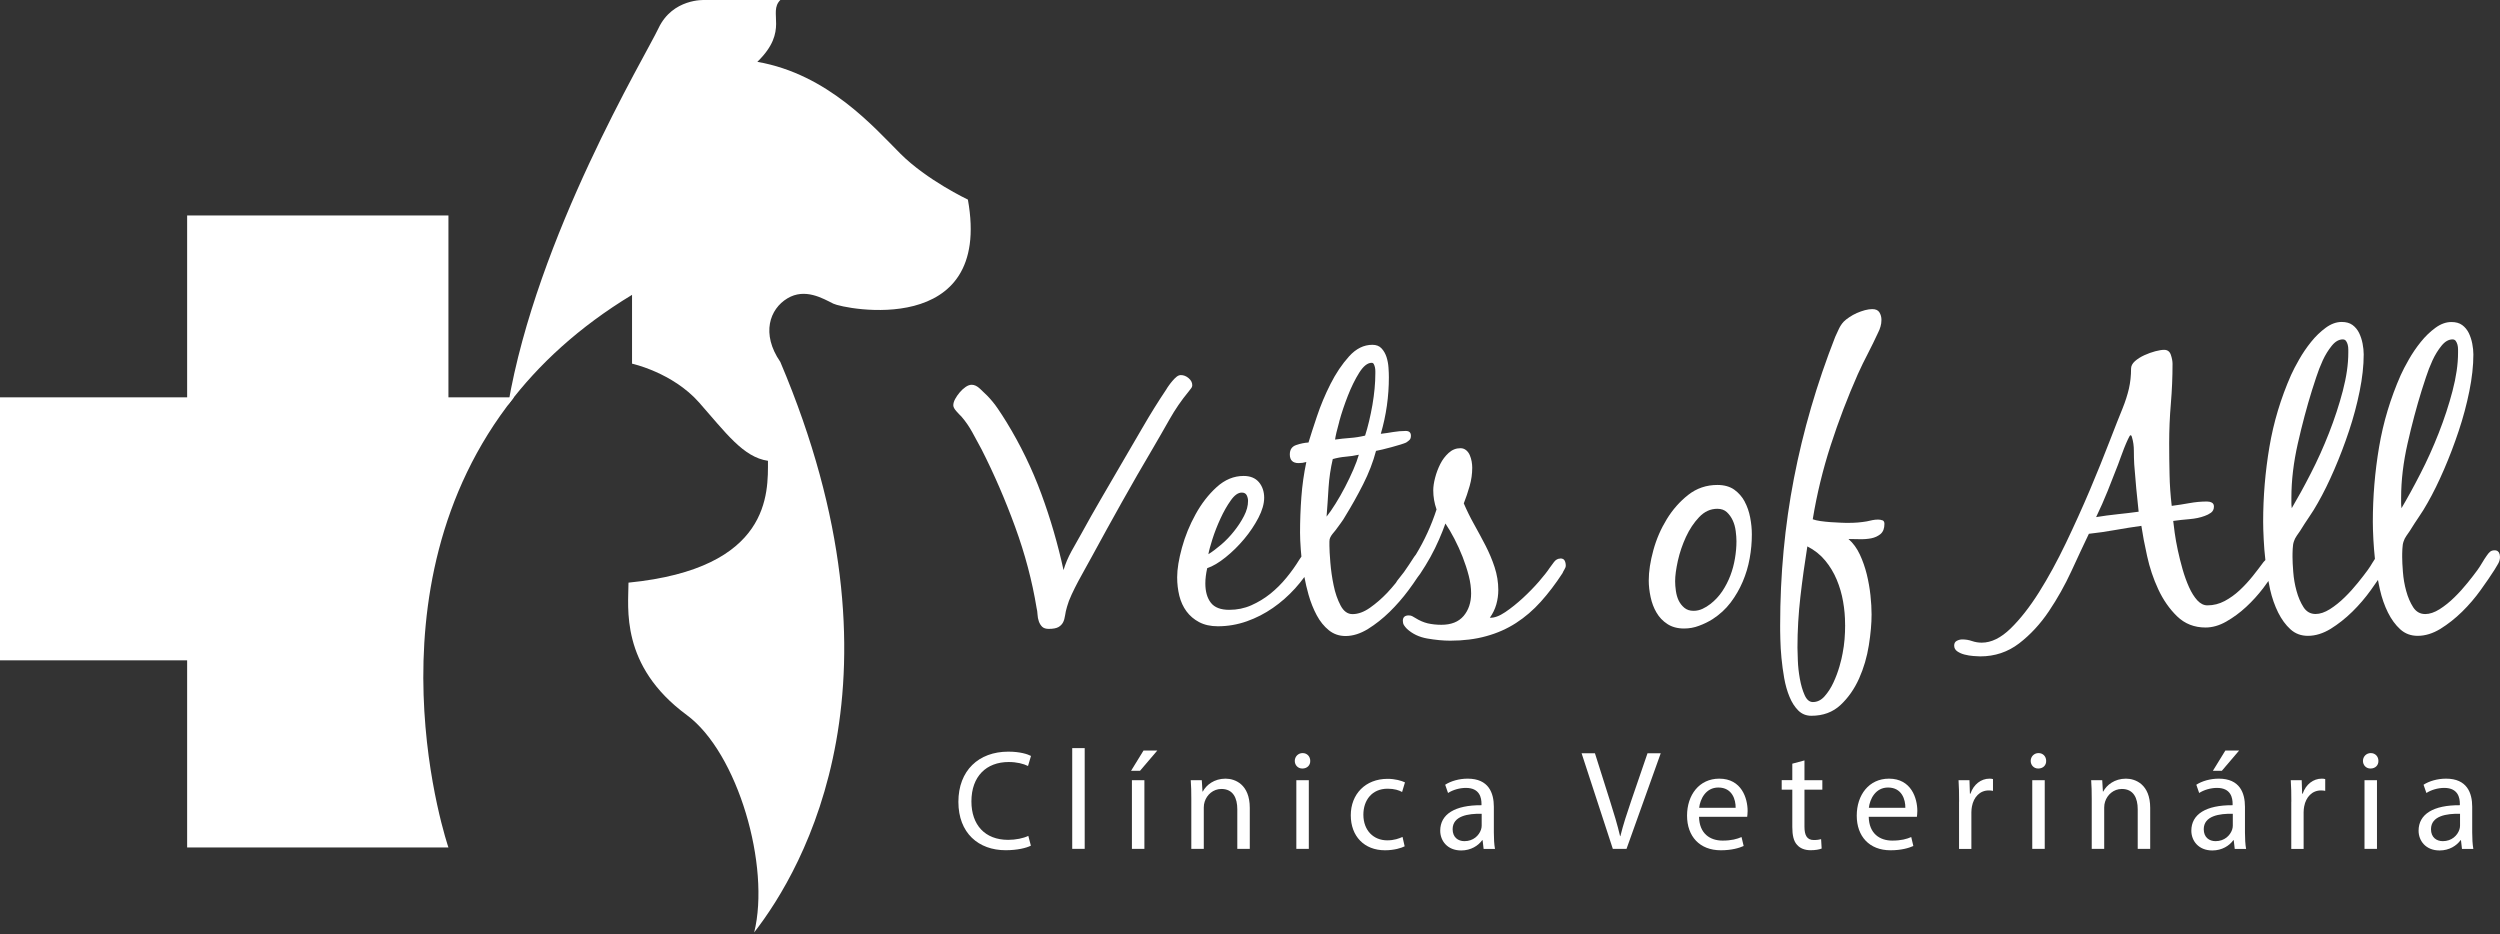
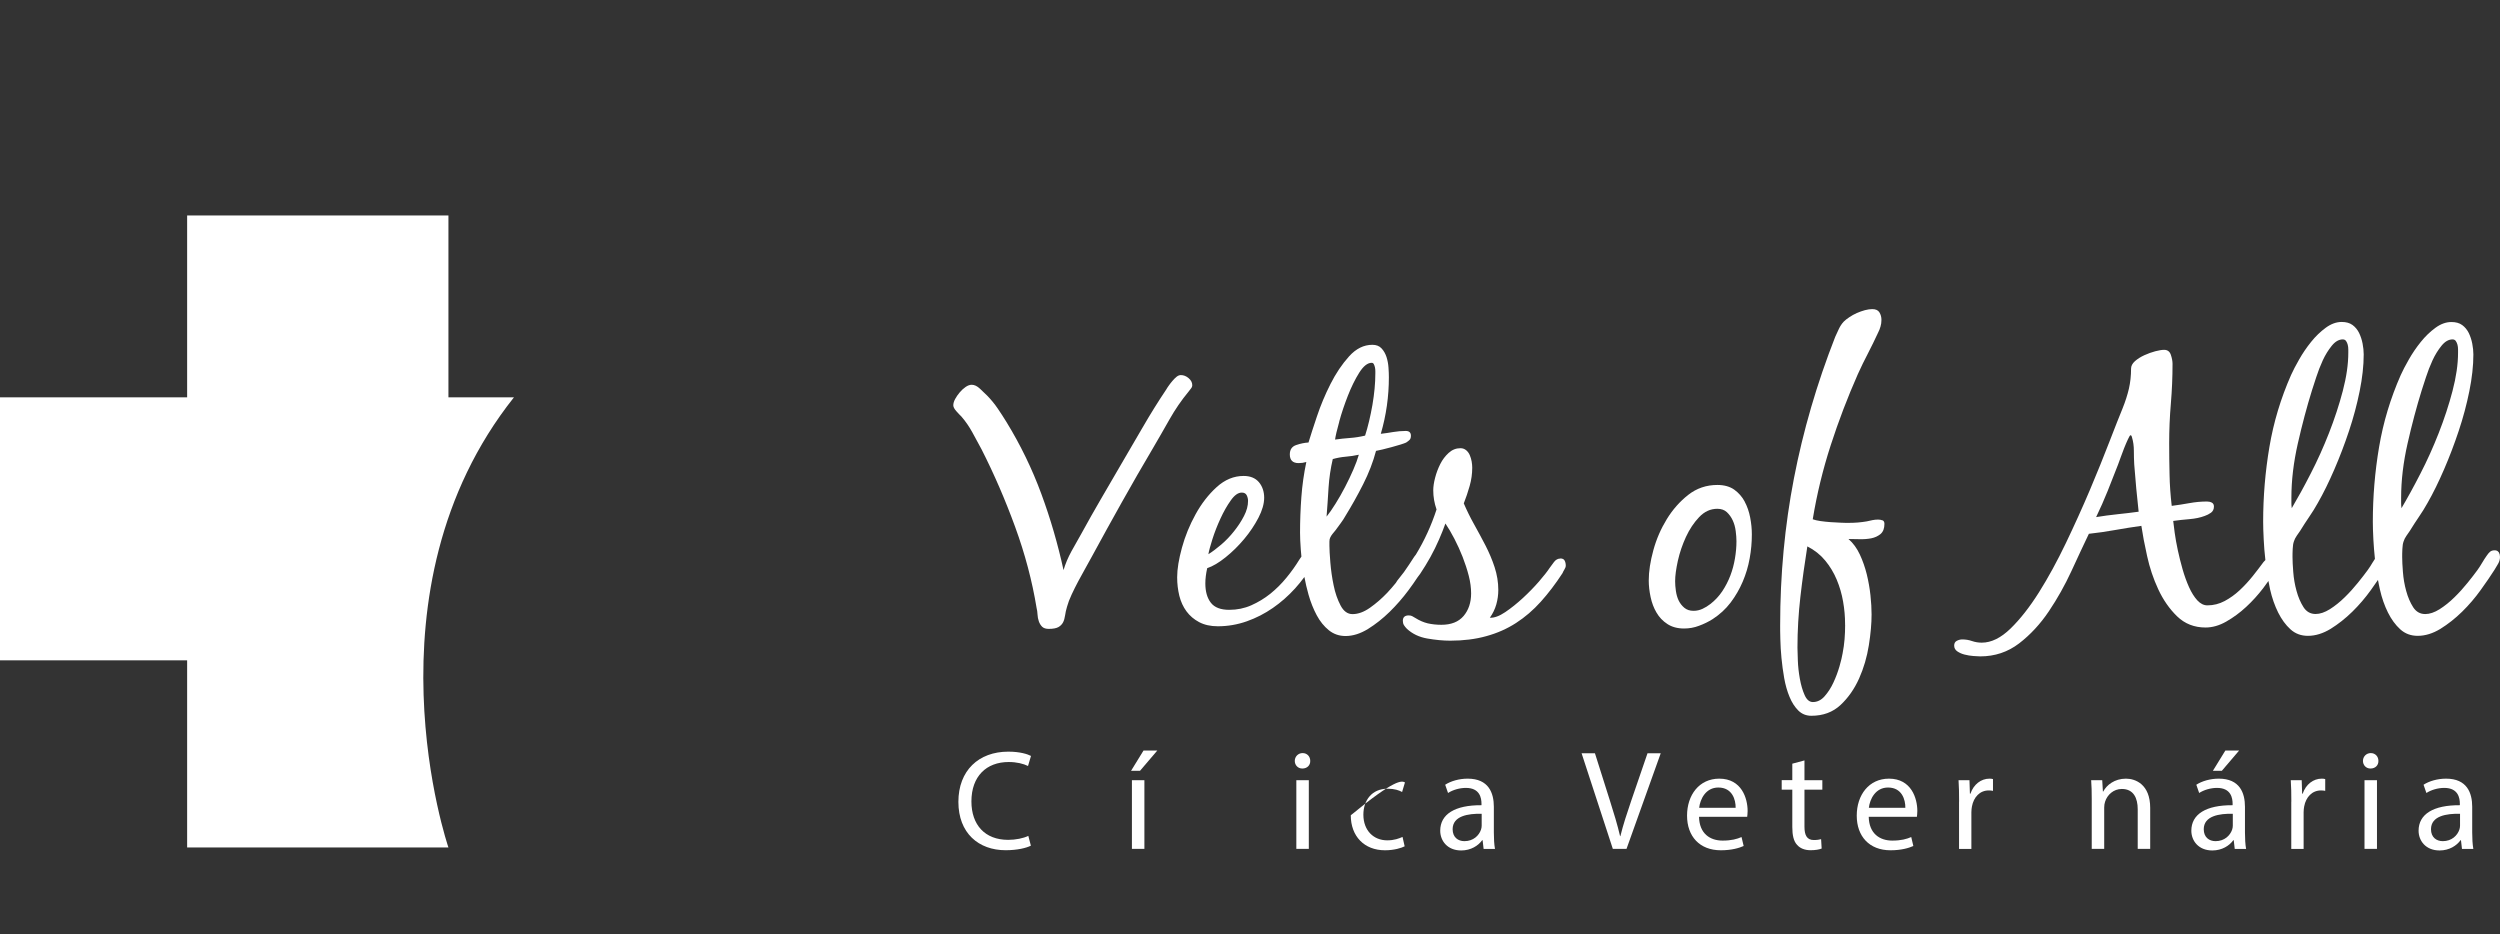
<svg xmlns="http://www.w3.org/2000/svg" width="206" height="77" viewBox="0 0 206 77" fill="none">
  <rect x="0" y="0" width="206" height="77" fill="#333333" stroke="none" />
  <path d="M42.352 32.738H36.951V17.753H15.42V32.738H0V54.413H15.42V69.833H36.951C36.951 69.833 29.694 48.664 42.352 32.738Z" fill="white" />
-   <path d="M79.748 16.444C79.748 16.444 76.368 14.843 74.189 12.659C72.005 10.476 68.225 6.113 62.405 5.095C65.06 2.513 63.244 1.06 64.298 0.002H58.043C58.043 0.002 55.424 -0.142 54.258 2.329C53.174 4.635 44.239 19.421 41.866 33.352C44.362 30.048 47.686 26.954 52.08 24.295V29.966C52.08 29.966 55.424 30.693 57.608 33.168C59.792 35.643 61.244 37.679 63.28 37.97C63.28 40.589 63.571 46.844 51.788 48.01C51.788 50.045 51.062 54.848 56.59 58.919C60.81 62.028 63.495 71.398 62.145 76.829C66.262 71.531 75.324 55.814 64.298 29.823C62.697 27.496 63.423 25.461 64.881 24.586C66.333 23.712 67.791 24.586 68.665 25.021C69.54 25.456 81.825 27.931 79.753 16.439L79.748 16.444Z" fill="white" />
  <path d="M84.944 69.684C84.571 69.874 83.824 70.058 82.863 70.058C80.643 70.058 78.971 68.656 78.971 66.074C78.971 63.491 80.643 61.936 83.083 61.936C84.065 61.936 84.683 62.146 84.954 62.289L84.709 63.118C84.325 62.928 83.773 62.79 83.118 62.79C81.272 62.79 80.045 63.972 80.045 66.038C80.045 67.966 81.154 69.204 83.072 69.204C83.691 69.204 84.325 69.076 84.734 68.876L84.944 69.684Z" fill="white" />
-   <path d="M88.351 61.645H89.379V69.945H88.351V61.645Z" fill="white" />
  <path d="M95.362 61.844L93.935 63.516H93.198L94.226 61.844H95.362ZM93.27 69.945V64.288H94.298V69.945H93.27Z" fill="white" />
-   <path d="M98.164 65.818C98.164 65.235 98.154 64.754 98.118 64.288H99.028L99.085 65.224H99.11C99.392 64.687 100.046 64.161 100.982 64.161C101.765 64.161 102.982 64.626 102.982 66.57V69.945H101.954V66.682C101.954 65.772 101.616 65.01 100.645 65.01C99.964 65.01 99.443 65.49 99.264 66.063C99.218 66.191 99.192 66.365 99.192 66.544V69.945H98.164V65.818Z" fill="white" />
  <path d="M107.964 62.698C107.974 63.051 107.718 63.327 107.309 63.327C106.946 63.327 106.69 63.046 106.69 62.698C106.69 62.35 106.961 62.054 107.335 62.054C107.708 62.054 107.964 62.335 107.964 62.698ZM106.818 69.945V64.289H107.846V69.945H106.818Z" fill="white" />
-   <path d="M115.748 69.735C115.477 69.873 114.884 70.063 114.122 70.063C112.414 70.063 111.304 68.907 111.304 67.178C111.304 65.45 112.495 64.176 114.342 64.176C114.95 64.176 115.487 64.329 115.769 64.468L115.533 65.26C115.288 65.122 114.904 64.989 114.342 64.989C113.043 64.989 112.342 65.946 112.342 67.127C112.342 68.436 113.186 69.244 114.306 69.244C114.889 69.244 115.278 69.091 115.569 68.963L115.743 69.735H115.748Z" fill="white" />
+   <path d="M115.748 69.735C115.477 69.873 114.884 70.063 114.122 70.063C112.414 70.063 111.304 68.907 111.304 67.178C114.95 64.176 115.487 64.329 115.769 64.468L115.533 65.26C115.288 65.122 114.904 64.989 114.342 64.989C113.043 64.989 112.342 65.946 112.342 67.127C112.342 68.436 113.186 69.244 114.306 69.244C114.889 69.244 115.278 69.091 115.569 68.963L115.743 69.735H115.748Z" fill="white" />
  <path d="M122.249 69.945L122.167 69.234H122.131C121.814 69.679 121.205 70.078 120.402 70.078C119.257 70.078 118.674 69.27 118.674 68.452C118.674 67.086 119.891 66.334 122.075 66.35V66.232C122.075 65.766 121.947 64.923 120.791 64.923C120.264 64.923 119.717 65.086 119.318 65.342L119.083 64.662C119.548 64.36 120.229 64.161 120.939 64.161C122.668 64.161 123.093 65.342 123.093 66.477V68.595C123.093 69.086 123.118 69.567 123.185 69.95H122.249V69.945ZM122.095 67.055C120.975 67.03 119.697 67.229 119.697 68.329C119.697 68.994 120.142 69.311 120.668 69.311C121.405 69.311 121.87 68.845 122.034 68.365C122.07 68.257 122.09 68.145 122.09 68.037V67.055H122.095Z" fill="white" />
  <path d="M132.896 69.945L130.323 62.069H131.423L132.65 65.951C132.988 67.015 133.279 67.971 133.494 68.897H133.52C133.74 67.986 134.067 66.994 134.42 65.961L135.755 62.069H136.844L134.026 69.945H132.906H132.896Z" fill="white" />
  <path d="M140 67.301C140.025 68.692 140.91 69.265 141.938 69.265C142.675 69.265 143.12 69.137 143.503 68.973L143.677 69.71C143.314 69.873 142.695 70.063 141.795 70.063C140.051 70.063 139.013 68.917 139.013 67.209C139.013 65.501 140.02 64.161 141.667 64.161C143.513 64.161 144.004 65.787 144.004 66.825C144.004 67.035 143.979 67.199 143.968 67.306H139.995L140 67.301ZM143.017 66.564C143.027 65.91 142.746 64.892 141.59 64.892C140.552 64.892 140.092 65.848 140.01 66.564H143.012H143.017Z" fill="white" />
  <path d="M148.688 62.662V64.289H150.161V65.071H148.688V68.119C148.688 68.82 148.888 69.219 149.461 69.219C149.732 69.219 149.926 69.183 150.059 69.147L150.105 69.919C149.906 70.001 149.589 70.058 149.195 70.058C148.714 70.058 148.33 69.904 148.085 69.623C147.793 69.321 147.686 68.815 147.686 68.15V65.066H146.812V64.284H147.686V62.928L148.694 62.657L148.688 62.662Z" fill="white" />
  <path d="M153.983 67.301C154.009 68.692 154.894 69.265 155.921 69.265C156.658 69.265 157.103 69.137 157.486 68.973L157.66 69.71C157.297 69.873 156.678 70.063 155.778 70.063C154.034 70.063 152.996 68.917 152.996 67.209C152.996 65.501 154.004 64.161 155.65 64.161C157.497 64.161 157.988 65.787 157.988 66.825C157.988 67.035 157.962 67.199 157.952 67.306H153.978L153.983 67.301ZM157.001 66.564C157.011 65.91 156.73 64.892 155.574 64.892C154.536 64.892 154.075 65.848 153.993 66.564H156.996H157.001Z" fill="white" />
  <path d="M161.43 66.053C161.43 65.388 161.42 64.815 161.384 64.288H162.284L162.32 65.398H162.366C162.621 64.636 163.24 64.161 163.931 64.161C164.048 64.161 164.13 64.171 164.222 64.196V65.168C164.115 65.143 164.013 65.132 163.869 65.132C163.143 65.132 162.632 65.68 162.488 66.452C162.463 66.59 162.442 66.754 162.442 66.933V69.95H161.425V66.058L161.43 66.053Z" fill="white" />
-   <path d="M168.604 62.698C168.614 63.051 168.358 63.327 167.949 63.327C167.586 63.327 167.33 63.046 167.33 62.698C167.33 62.35 167.601 62.054 167.974 62.054C168.348 62.054 168.604 62.335 168.604 62.698ZM167.458 69.945V64.289H168.486V69.945H167.458Z" fill="white" />
  <path d="M172.359 65.818C172.359 65.235 172.348 64.754 172.312 64.288H173.223L173.279 65.224H173.305C173.586 64.687 174.241 64.161 175.177 64.161C175.959 64.161 177.176 64.626 177.176 66.57V69.945H176.148V66.682C176.148 65.772 175.811 65.01 174.839 65.01C174.159 65.01 173.637 65.49 173.458 66.063C173.412 66.191 173.386 66.365 173.386 66.544V69.945H172.359V65.818Z" fill="white" />
  <path d="M184.141 69.945L184.06 69.234H184.024C183.707 69.679 183.098 70.078 182.295 70.078C181.149 70.078 180.566 69.27 180.566 68.452C180.566 67.086 181.784 66.334 183.967 66.35V66.232C183.967 65.767 183.84 64.923 182.684 64.923C182.157 64.923 181.61 65.086 181.211 65.342L180.976 64.662C181.441 64.36 182.121 64.161 182.832 64.161C184.561 64.161 184.985 65.342 184.985 66.478V68.595C184.985 69.086 185.011 69.567 185.077 69.95H184.141V69.945ZM183.988 67.055C182.868 67.03 181.589 67.229 181.589 68.329C181.589 68.994 182.034 69.311 182.561 69.311C183.297 69.311 183.763 68.845 183.927 68.365C183.962 68.257 183.983 68.145 183.983 68.037V67.055H183.988ZM184.504 61.844L183.078 63.516H182.341L183.369 61.844H184.504Z" fill="white" />
  <path d="M188.806 66.053C188.806 65.388 188.796 64.815 188.76 64.288H189.66L189.696 65.398H189.742C189.997 64.636 190.616 64.161 191.307 64.161C191.424 64.161 191.506 64.171 191.598 64.196V65.168C191.491 65.143 191.389 65.132 191.245 65.132C190.519 65.132 190.008 65.68 189.864 66.452C189.839 66.59 189.818 66.754 189.818 66.933V69.95H188.801V66.058L188.806 66.053Z" fill="white" />
  <path d="M195.981 62.698C195.991 63.051 195.735 63.327 195.326 63.327C194.963 63.327 194.707 63.046 194.707 62.698C194.707 62.35 194.978 62.054 195.351 62.054C195.725 62.054 195.981 62.335 195.981 62.698ZM194.835 69.945V64.289H195.863V69.945H194.835Z" fill="white" />
  <path d="M202.866 69.945L202.784 69.234H202.748C202.431 69.679 201.823 70.078 201.02 70.078C199.874 70.078 199.291 69.27 199.291 68.452C199.291 67.086 200.508 66.334 202.692 66.35V66.232C202.692 65.766 202.564 64.923 201.408 64.923C200.882 64.923 200.334 65.086 199.935 65.342L199.7 64.662C200.166 64.36 200.846 64.161 201.557 64.161C203.285 64.161 203.71 65.342 203.71 66.477V68.595C203.71 69.086 203.735 69.567 203.802 69.95H202.866V69.945ZM202.712 67.055C201.592 67.03 200.314 67.229 200.314 68.329C200.314 68.994 200.759 69.311 201.286 69.311C202.022 69.311 202.487 68.845 202.651 68.365C202.687 68.257 202.707 68.145 202.707 68.037V67.055H202.712Z" fill="white" />
  <path d="M98.135 32.017C98.206 31.93 98.242 31.833 98.242 31.736C98.242 31.516 98.14 31.327 97.94 31.158C97.741 30.989 97.526 30.907 97.306 30.907C97.183 30.907 97.071 30.953 96.958 31.04C96.846 31.127 96.738 31.24 96.626 31.367C96.513 31.495 96.416 31.623 96.324 31.751C96.232 31.879 96.155 31.991 96.099 32.094C95.434 33.086 94.79 34.119 94.166 35.198C93.542 36.277 92.928 37.331 92.32 38.364C91.777 39.295 91.235 40.22 90.703 41.141C90.166 42.062 89.64 42.998 89.118 43.949C88.837 44.445 88.561 44.941 88.284 45.432C88.013 45.928 87.793 46.445 87.635 46.977C87.169 44.839 86.561 42.742 85.804 40.691C85.047 38.64 84.096 36.676 82.945 34.794C82.705 34.4 82.454 34.017 82.203 33.648C81.953 33.28 81.666 32.932 81.339 32.595C81.175 32.436 80.981 32.247 80.751 32.032C80.521 31.812 80.291 31.705 80.071 31.705C79.907 31.705 79.743 31.766 79.57 31.884C79.396 32.002 79.237 32.15 79.084 32.329C78.93 32.508 78.808 32.692 78.705 32.876C78.603 33.066 78.552 33.239 78.552 33.398C78.552 33.536 78.639 33.7 78.808 33.889C78.976 34.078 79.114 34.221 79.217 34.319C79.559 34.712 79.861 35.152 80.122 35.628C80.383 36.103 80.638 36.569 80.879 37.024C81.907 39.044 82.827 41.172 83.646 43.412C84.464 45.652 85.052 47.877 85.415 50.096C85.456 50.255 85.482 50.434 85.492 50.633C85.502 50.833 85.538 51.022 85.599 51.196C85.661 51.375 85.753 51.523 85.87 51.641C85.993 51.758 86.172 51.82 86.412 51.82C86.776 51.82 87.042 51.769 87.215 51.671C87.384 51.574 87.512 51.441 87.594 51.288C87.676 51.129 87.732 50.935 87.763 50.71C87.793 50.485 87.85 50.239 87.926 49.984C88.008 49.687 88.131 49.355 88.305 48.986C88.474 48.618 88.663 48.25 88.862 47.871C89.062 47.498 89.266 47.13 89.466 46.772C89.665 46.414 89.849 46.087 90.008 45.79C90.816 44.307 91.629 42.824 92.458 41.351C93.286 39.873 94.13 38.405 94.999 36.937C95.465 36.144 95.92 35.346 96.375 34.544C96.83 33.741 97.347 32.984 97.935 32.273C97.996 32.196 98.058 32.109 98.129 32.022L98.135 32.017Z" fill="white" />
  <path d="M128.569 46.026C128.369 46.026 128.195 46.118 128.052 46.307C127.909 46.496 127.791 46.66 127.689 46.798C127.51 47.074 127.214 47.447 126.815 47.913C126.411 48.378 125.966 48.833 125.485 49.278C124.999 49.723 124.518 50.112 124.032 50.439C123.547 50.767 123.127 50.92 122.764 50.9C123.004 50.562 123.183 50.199 123.296 49.8C123.408 49.406 123.46 49.007 123.46 48.613C123.46 47.979 123.357 47.355 123.158 46.742C122.958 46.128 122.703 45.529 122.401 44.941C122.099 44.358 121.787 43.78 121.465 43.202C121.143 42.63 120.862 42.052 120.616 41.479C120.795 41.024 120.959 40.543 121.102 40.037C121.245 39.53 121.312 39.034 121.312 38.538C121.312 38.38 121.296 38.211 121.266 38.032C121.235 37.853 121.184 37.679 121.112 37.51C121.041 37.341 120.938 37.203 120.81 37.096C120.677 36.989 120.524 36.932 120.34 36.932C119.977 36.932 119.655 37.06 119.373 37.316C119.092 37.572 118.857 37.878 118.678 38.236C118.499 38.594 118.355 38.968 118.253 39.367C118.151 39.76 118.1 40.108 118.1 40.405C118.1 40.942 118.192 41.464 118.371 41.98C117.941 43.3 117.374 44.537 116.668 45.698C116.576 45.811 116.494 45.923 116.433 46.026C116.243 46.332 115.988 46.706 115.686 47.14C115.553 47.314 115.42 47.488 115.282 47.657C115.179 47.775 115.098 47.892 115.026 48.015C115.026 48.015 115.026 48.015 115.026 48.02C114.796 48.301 114.561 48.578 114.305 48.849C113.85 49.324 113.379 49.733 112.883 50.081C112.387 50.429 111.911 50.603 111.446 50.603C111.042 50.603 110.715 50.368 110.464 49.892C110.213 49.416 110.019 48.864 109.891 48.23C109.758 47.596 109.671 46.967 109.62 46.343C109.569 45.719 109.544 45.258 109.544 44.962V44.634C109.544 44.496 109.564 44.389 109.605 44.307C109.646 44.21 109.712 44.102 109.799 43.995C109.891 43.888 109.978 43.78 110.055 43.683C110.198 43.484 110.336 43.294 110.479 43.105C110.623 42.916 110.75 42.717 110.873 42.497C111.374 41.683 111.86 40.819 112.326 39.898C112.791 38.978 113.144 38.062 113.384 37.152C113.507 37.132 113.686 37.091 113.926 37.035C114.167 36.973 114.423 36.912 114.683 36.84C114.944 36.769 115.185 36.702 115.41 36.63C115.63 36.559 115.783 36.508 115.865 36.467C115.988 36.39 116.08 36.313 116.151 36.242C116.223 36.17 116.259 36.058 116.259 35.899C116.259 35.643 116.115 35.51 115.834 35.51C115.491 35.51 115.149 35.541 114.806 35.597C114.463 35.659 114.121 35.705 113.778 35.746C113.998 34.994 114.167 34.222 114.279 33.429C114.392 32.636 114.443 31.854 114.443 31.081C114.443 30.861 114.433 30.601 114.412 30.294C114.392 29.987 114.336 29.695 114.249 29.419C114.157 29.143 114.024 28.903 113.84 28.708C113.661 28.509 113.405 28.412 113.083 28.412C112.377 28.412 111.738 28.729 111.165 29.363C110.592 29.997 110.081 30.754 109.636 31.634C109.191 32.513 108.817 33.408 108.516 34.309C108.214 35.209 107.979 35.93 107.82 36.462C107.498 36.482 107.16 36.549 106.807 36.671C106.454 36.789 106.281 37.05 106.281 37.444C106.281 37.919 106.521 38.16 107.007 38.16C107.227 38.16 107.442 38.129 107.641 38.068C107.442 39.019 107.303 39.986 107.232 40.962C107.16 41.944 107.124 42.916 107.124 43.888C107.124 44.266 107.145 44.737 107.186 45.299C107.201 45.483 107.222 45.673 107.237 45.862C107.176 45.949 107.114 46.036 107.063 46.118C106.761 46.614 106.408 47.11 106.004 47.601C105.6 48.097 105.155 48.537 104.675 48.925C104.189 49.314 103.667 49.626 103.105 49.877C102.542 50.127 101.933 50.25 101.289 50.25C100.583 50.25 100.077 50.056 99.775 49.667C99.473 49.278 99.32 48.746 99.32 48.071C99.32 47.693 99.371 47.279 99.473 46.818C99.939 46.66 100.44 46.363 100.987 45.923C101.529 45.489 102.041 44.987 102.516 44.42C102.992 43.852 103.381 43.269 103.698 42.66C104.01 42.057 104.168 41.504 104.168 41.008C104.168 40.512 104.02 40.067 103.729 39.725C103.437 39.387 103.018 39.218 102.475 39.218C101.667 39.218 100.926 39.525 100.251 40.139C99.576 40.753 98.998 41.499 98.512 42.384C98.026 43.264 97.653 44.179 97.392 45.13C97.131 46.082 96.998 46.895 96.998 47.565C96.998 48.102 97.059 48.608 97.177 49.094C97.3 49.58 97.494 50.005 97.765 50.373C98.036 50.741 98.384 51.038 98.808 51.263C99.233 51.488 99.744 51.605 100.348 51.605C101.176 51.605 101.969 51.467 102.736 51.196C103.503 50.925 104.219 50.557 104.884 50.096C105.549 49.636 106.158 49.099 106.715 48.486C106.991 48.179 107.247 47.867 107.482 47.544C107.574 48.025 107.682 48.511 107.82 48.992C107.999 49.626 108.229 50.194 108.5 50.7C108.771 51.206 109.104 51.615 109.497 51.933C109.891 52.25 110.352 52.408 110.873 52.408C111.477 52.408 112.09 52.214 112.719 51.83C113.343 51.442 113.937 50.971 114.504 50.419C115.067 49.866 115.584 49.273 116.049 48.649C116.335 48.266 116.581 47.913 116.796 47.585C116.872 47.478 116.954 47.381 117.031 47.268C117.322 46.834 117.599 46.378 117.865 45.903C118.125 45.427 118.366 44.946 118.575 44.461C118.785 43.975 118.964 43.535 119.102 43.136C119.343 43.494 119.593 43.913 119.844 44.399C120.094 44.885 120.325 45.386 120.524 45.898C120.723 46.414 120.892 46.926 121.025 47.442C121.158 47.959 121.22 48.445 121.22 48.9C121.22 49.652 121.01 50.27 120.601 50.756C120.186 51.242 119.578 51.483 118.77 51.483C118.366 51.483 117.992 51.442 117.65 51.365C117.307 51.283 116.964 51.135 116.622 50.92C116.519 50.858 116.438 50.812 116.366 50.772C116.294 50.731 116.197 50.71 116.08 50.71C115.757 50.71 115.594 50.858 115.594 51.155C115.594 51.293 115.624 51.411 115.686 51.513C115.747 51.61 115.829 51.713 115.926 51.81C116.371 52.224 116.929 52.495 117.604 52.613C118.279 52.73 118.908 52.792 119.496 52.792C120.585 52.792 121.578 52.669 122.473 52.418C123.368 52.173 124.186 51.81 124.922 51.334C125.659 50.858 126.339 50.276 126.963 49.58C127.587 48.884 128.18 48.107 128.748 47.233C128.789 47.135 128.845 47.028 128.911 46.92C128.978 46.813 129.019 46.706 129.019 46.608C129.019 46.45 128.988 46.312 128.927 46.194C128.865 46.077 128.748 46.015 128.564 46.015L128.569 46.026ZM99.903 44.43C100.082 43.862 100.307 43.294 100.568 42.727C100.829 42.159 101.11 41.663 101.417 41.233C101.719 40.804 102.02 40.589 102.322 40.589C102.522 40.589 102.66 40.666 102.731 40.814C102.803 40.962 102.839 41.116 102.839 41.279C102.839 41.678 102.726 42.093 102.506 42.517C102.286 42.947 102.01 43.366 101.688 43.77C101.366 44.179 101.013 44.547 100.629 44.875C100.246 45.202 99.893 45.468 99.571 45.667C99.612 45.407 99.724 44.998 99.903 44.43ZM110.352 34.738C110.541 34.043 110.781 33.337 111.062 32.616C111.344 31.895 111.656 31.26 111.998 30.713C112.341 30.171 112.684 29.895 113.026 29.895C113.108 29.895 113.17 29.936 113.205 30.012C113.246 30.094 113.277 30.181 113.297 30.279C113.318 30.376 113.328 30.478 113.328 30.575V30.785C113.328 31.578 113.246 32.437 113.088 33.367C112.924 34.298 112.725 35.142 112.484 35.894C112.08 35.991 111.666 36.058 111.247 36.088C110.822 36.119 110.408 36.165 110.009 36.221C110.05 35.925 110.162 35.429 110.357 34.738H110.352ZM109.308 42.584C109.37 41.791 109.426 40.993 109.472 40.19C109.523 39.387 109.641 38.599 109.82 37.827C110.162 37.73 110.515 37.664 110.878 37.633C111.241 37.602 111.605 37.551 111.968 37.469C111.865 37.827 111.717 38.236 111.513 38.702C111.313 39.167 111.083 39.643 110.832 40.129C110.582 40.614 110.316 41.075 110.045 41.51C109.774 41.944 109.528 42.302 109.303 42.578L109.308 42.584Z" fill="white" />
  <path d="M143.764 41.331C143.554 40.937 143.263 40.609 142.905 40.349C142.542 40.093 142.076 39.96 141.514 39.96C140.609 39.96 139.806 40.231 139.11 40.778C138.415 41.325 137.826 41.99 137.341 42.783C136.855 43.576 136.486 44.425 136.236 45.34C135.985 46.251 135.857 47.084 135.857 47.836C135.857 48.271 135.909 48.726 136.011 49.202C136.113 49.677 136.272 50.102 136.497 50.48C136.717 50.859 137.013 51.171 137.387 51.416C137.76 51.662 138.22 51.789 138.762 51.789C139.187 51.789 139.601 51.718 140 51.564C140.404 51.416 140.777 51.232 141.12 51.017C141.703 50.639 142.199 50.184 142.603 49.652C143.007 49.115 143.34 48.542 143.601 47.928C143.861 47.314 144.056 46.675 144.173 46.01C144.296 45.345 144.352 44.686 144.352 44.036C144.352 43.581 144.306 43.115 144.214 42.64C144.122 42.164 143.974 41.73 143.759 41.331H143.764ZM142.961 46.01C142.879 46.496 142.757 46.967 142.583 47.422C142.409 47.877 142.189 48.306 141.918 48.716C141.647 49.12 141.32 49.473 140.936 49.769C140.736 49.928 140.517 50.061 140.286 50.168C140.056 50.276 139.806 50.332 139.545 50.332C139.243 50.332 138.992 50.25 138.788 50.081C138.588 49.913 138.43 49.708 138.317 49.473C138.205 49.237 138.133 48.971 138.092 48.685C138.051 48.399 138.031 48.133 138.031 47.897C138.031 47.442 138.108 46.88 138.256 46.205C138.409 45.529 138.629 44.88 138.921 44.246C139.212 43.612 139.576 43.069 140.01 42.609C140.445 42.154 140.941 41.924 141.509 41.924C141.831 41.924 142.092 42.016 142.296 42.205C142.496 42.394 142.659 42.619 142.782 42.891C142.905 43.156 142.982 43.448 143.023 43.765C143.064 44.082 143.084 44.358 143.084 44.599C143.084 45.054 143.043 45.524 142.961 46.01Z" fill="white" />
  <path d="M155.108 42.875C154.995 42.834 154.883 42.813 154.76 42.813C154.596 42.813 154.443 42.829 154.29 42.859C154.136 42.89 153.983 42.926 153.819 42.962C153.579 43.003 153.333 43.033 153.093 43.054C152.852 43.074 152.597 43.084 152.336 43.084C152.157 43.084 151.927 43.084 151.656 43.069C151.385 43.059 151.108 43.044 150.822 43.023C150.541 43.003 150.27 42.972 150.004 42.936C149.743 42.895 149.528 42.849 149.37 42.788C149.712 40.706 150.208 38.671 150.853 36.681C151.497 34.692 152.244 32.733 153.093 30.815C153.354 30.242 153.63 29.67 153.926 29.107C154.218 28.544 154.494 27.972 154.76 27.399C154.842 27.24 154.908 27.077 154.954 26.908C155.006 26.739 155.031 26.555 155.031 26.361C155.031 26.125 154.975 25.916 154.862 25.737C154.75 25.558 154.556 25.471 154.274 25.471C154.095 25.471 153.891 25.501 153.671 25.558C153.451 25.619 153.226 25.696 153.006 25.793C152.786 25.89 152.576 26.008 152.387 26.136C152.193 26.263 152.039 26.386 151.917 26.509C151.753 26.688 151.625 26.887 151.523 27.102C151.42 27.322 151.323 27.537 151.221 27.757C149.707 31.618 148.577 35.505 147.82 39.417C147.063 43.33 146.685 47.365 146.685 51.523C146.685 51.799 146.685 52.183 146.7 52.669C146.71 53.155 146.741 53.671 146.792 54.213C146.843 54.755 146.92 55.313 147.017 55.875C147.119 56.438 147.262 56.955 147.457 57.42C147.646 57.885 147.892 58.259 148.183 58.55C148.475 58.837 148.833 58.98 149.257 58.98C150.224 58.98 151.027 58.683 151.661 58.09C152.295 57.497 152.806 56.765 153.19 55.906C153.574 55.047 153.84 54.131 153.993 53.17C154.146 52.208 154.218 51.365 154.218 50.628C154.218 50.153 154.187 49.626 154.126 49.053C154.065 48.48 153.962 47.902 153.824 47.329C153.681 46.757 153.492 46.209 153.251 45.693C153.011 45.176 152.699 44.752 152.315 44.414C152.576 44.414 152.878 44.419 153.221 44.429C153.563 44.44 153.886 44.414 154.187 44.358C154.489 44.297 154.745 44.179 154.96 44C155.169 43.821 155.277 43.545 155.277 43.166C155.277 43.008 155.22 42.911 155.113 42.87L155.108 42.875ZM152.039 51.492C152.039 51.886 152.024 52.28 151.993 52.664C151.963 53.052 151.906 53.441 151.83 53.84C151.789 54.096 151.702 54.454 151.574 54.909C151.441 55.364 151.277 55.809 151.073 56.244C150.873 56.678 150.628 57.057 150.346 57.374C150.065 57.691 149.743 57.849 149.38 57.849C149.099 57.849 148.868 57.655 148.7 57.272C148.526 56.883 148.398 56.433 148.306 55.921C148.214 55.405 148.158 54.904 148.142 54.423C148.122 53.937 148.111 53.584 148.111 53.369C148.111 51.963 148.193 50.567 148.352 49.181C148.51 47.795 148.705 46.409 148.925 45.023C149.508 45.319 149.999 45.708 150.392 46.184C150.786 46.659 151.103 47.186 151.344 47.759C151.584 48.332 151.763 48.94 151.871 49.569C151.983 50.204 152.034 50.817 152.034 51.411V51.498L152.039 51.492Z" fill="white" />
  <path d="M205.892 45.509C205.831 45.401 205.719 45.345 205.56 45.345C205.401 45.345 205.274 45.386 205.182 45.463C205.09 45.545 205.003 45.642 204.926 45.759C204.783 45.959 204.655 46.158 204.532 46.368C204.409 46.578 204.281 46.777 204.138 46.977C203.939 47.253 203.668 47.601 203.335 48.015C203.003 48.429 202.64 48.833 202.246 49.217C201.852 49.605 201.443 49.933 201.024 50.199C200.599 50.465 200.205 50.598 199.842 50.598C199.418 50.598 199.085 50.408 198.845 50.035C198.605 49.657 198.41 49.212 198.272 48.7C198.129 48.184 198.042 47.667 198.001 47.14C197.96 46.614 197.94 46.204 197.94 45.908C197.94 45.729 197.94 45.509 197.955 45.238C197.965 44.972 198.001 44.757 198.062 44.599C198.103 44.46 198.18 44.312 198.287 44.154C198.4 43.995 198.492 43.857 198.574 43.739C198.814 43.346 199.065 42.962 199.315 42.594C199.566 42.225 199.806 41.847 200.026 41.448C200.492 40.635 200.942 39.714 201.387 38.686C201.832 37.658 202.236 36.594 202.599 35.505C202.962 34.416 203.253 33.327 203.473 32.237C203.693 31.148 203.806 30.14 203.806 29.204C203.806 28.928 203.775 28.631 203.714 28.314C203.652 27.997 203.555 27.706 203.427 27.44C203.294 27.174 203.115 26.954 202.885 26.785C202.655 26.616 202.358 26.535 201.995 26.535C201.55 26.535 201.116 26.693 200.681 27.01C200.246 27.327 199.842 27.716 199.469 28.181C199.095 28.647 198.768 29.128 198.487 29.624C198.206 30.12 197.981 30.544 197.822 30.902C196.973 32.825 196.38 34.799 196.037 36.83C195.694 38.86 195.521 40.916 195.521 42.993C195.521 43.371 195.536 43.867 195.567 44.476C195.592 44.967 195.638 45.499 195.694 46.051C195.628 46.153 195.556 46.255 195.495 46.363C195.372 46.573 195.244 46.772 195.101 46.971C194.902 47.248 194.631 47.596 194.298 48.01C193.966 48.424 193.603 48.828 193.209 49.212C192.815 49.6 192.406 49.928 191.987 50.194C191.562 50.459 191.168 50.593 190.805 50.593C190.381 50.593 190.048 50.403 189.808 50.03C189.568 49.651 189.373 49.206 189.235 48.695C189.092 48.178 189.005 47.662 188.964 47.135C188.923 46.608 188.903 46.199 188.903 45.903C188.903 45.724 188.903 45.504 188.918 45.233C188.928 44.967 188.964 44.752 189.025 44.593C189.066 44.455 189.143 44.307 189.25 44.148C189.358 43.99 189.455 43.852 189.537 43.734C189.777 43.34 190.028 42.957 190.278 42.589C190.529 42.22 190.769 41.842 190.989 41.443C191.455 40.63 191.905 39.709 192.35 38.681C192.795 37.653 193.199 36.589 193.562 35.5C193.925 34.411 194.216 33.321 194.436 32.232C194.656 31.143 194.769 30.135 194.769 29.199C194.769 28.923 194.738 28.626 194.677 28.309C194.615 27.992 194.518 27.701 194.39 27.435C194.257 27.169 194.078 26.949 193.848 26.78C193.618 26.611 193.321 26.529 192.958 26.529C192.513 26.529 192.079 26.688 191.644 27.005C191.209 27.322 190.805 27.711 190.432 28.176C190.058 28.642 189.731 29.122 189.45 29.619C189.169 30.115 188.944 30.539 188.785 30.897C187.936 32.82 187.343 34.794 187 36.825C186.657 38.855 186.484 40.911 186.484 42.987C186.484 43.366 186.499 43.862 186.53 44.471C186.555 44.997 186.601 45.56 186.668 46.148C186.617 46.204 186.565 46.261 186.514 46.312C186.253 46.67 185.957 47.053 185.624 47.473C185.292 47.887 184.934 48.276 184.55 48.634C184.167 48.992 183.753 49.288 183.313 49.524C182.868 49.759 182.397 49.882 181.891 49.882C181.589 49.882 181.313 49.743 181.057 49.467C180.807 49.191 180.577 48.828 180.377 48.383C180.178 47.938 179.999 47.447 179.845 46.91C179.692 46.373 179.564 45.852 179.451 45.335C179.339 44.818 179.257 44.343 179.196 43.908C179.134 43.473 179.093 43.146 179.073 42.926C179.477 42.865 179.922 42.819 180.403 42.778C180.888 42.737 181.308 42.65 181.671 42.512C181.85 42.45 182.024 42.364 182.188 42.246C182.346 42.128 182.428 41.959 182.428 41.74C182.428 41.581 182.367 41.474 182.249 41.412C182.126 41.351 181.998 41.325 181.855 41.325C181.369 41.325 180.888 41.371 180.403 41.458C179.917 41.545 179.436 41.622 178.95 41.683C178.848 40.814 178.786 39.95 178.771 39.101C178.751 38.246 178.74 37.387 178.74 36.518C178.74 35.428 178.786 34.339 178.879 33.25C178.971 32.16 179.017 31.071 179.017 29.982C179.017 29.762 178.971 29.516 178.879 29.24C178.786 28.964 178.602 28.826 178.321 28.826C178.142 28.826 177.897 28.867 177.595 28.944C177.293 29.025 176.991 29.133 176.69 29.271C176.388 29.409 176.132 29.573 175.917 29.762C175.708 29.951 175.6 30.156 175.6 30.37C175.6 30.964 175.539 31.521 175.421 32.033C175.299 32.549 175.13 33.081 174.905 33.639C174.644 34.273 174.281 35.193 173.815 36.4C173.35 37.607 172.818 38.927 172.215 40.354C171.611 41.781 170.951 43.238 170.235 44.737C169.519 46.23 168.778 47.59 168.011 48.808C167.243 50.025 166.461 51.022 165.668 51.794C164.87 52.567 164.083 52.955 163.295 52.955C163.014 52.955 162.748 52.909 162.492 52.822C162.242 52.735 161.976 52.689 161.689 52.689C161.531 52.689 161.377 52.73 161.234 52.807C161.091 52.884 161.024 53.017 161.024 53.196C161.024 53.395 161.111 53.554 161.28 53.671C161.454 53.789 161.653 53.881 161.884 53.937C162.114 53.999 162.354 54.034 162.595 54.055C162.835 54.075 163.029 54.086 163.167 54.086C164.379 54.086 165.443 53.728 166.374 53.017C167.3 52.306 168.118 51.421 168.824 50.373C169.53 49.324 170.148 48.219 170.685 47.059C171.217 45.898 171.698 44.875 172.123 43.985C172.849 43.908 173.57 43.801 174.286 43.673C175.002 43.545 175.723 43.432 176.449 43.33C176.552 44.026 176.705 44.849 176.92 45.811C177.129 46.772 177.436 47.688 177.84 48.557C178.244 49.426 178.761 50.173 179.395 50.787C180.029 51.401 180.812 51.707 181.737 51.707C182.3 51.707 182.873 51.544 183.446 51.216C184.018 50.889 184.566 50.49 185.077 50.015C185.594 49.539 186.059 49.022 186.484 48.47C186.642 48.26 186.785 48.066 186.918 47.872C186.964 48.107 187.005 48.337 187.056 48.572C187.215 49.273 187.44 49.907 187.721 50.475C188.003 51.037 188.34 51.498 188.734 51.856C189.128 52.214 189.608 52.393 190.171 52.393C190.795 52.393 191.419 52.198 192.048 51.815C192.672 51.426 193.265 50.961 193.833 50.403C194.395 49.851 194.907 49.252 195.362 48.618C195.572 48.322 195.766 48.045 195.945 47.785C195.996 48.045 196.042 48.312 196.104 48.572C196.262 49.273 196.487 49.907 196.768 50.475C197.05 51.037 197.387 51.498 197.781 51.856C198.175 52.214 198.656 52.393 199.218 52.393C199.842 52.393 200.466 52.198 201.095 51.815C201.719 51.426 202.312 50.961 202.88 50.403C203.443 49.851 203.954 49.252 204.409 48.618C204.864 47.984 205.243 47.432 205.545 46.956C205.647 46.798 205.744 46.629 205.846 46.45C205.949 46.271 206 46.082 206 45.887C206 45.749 205.969 45.627 205.908 45.514L205.892 45.509ZM174.475 42.374C173.892 42.435 173.304 42.512 172.721 42.609C173.064 41.898 173.381 41.177 173.672 40.456C173.964 39.735 174.25 39.003 174.531 38.272C174.572 38.175 174.639 37.996 174.726 37.735C174.818 37.479 174.915 37.208 175.027 36.932C175.14 36.656 175.242 36.405 175.345 36.191C175.447 35.971 175.513 35.863 175.554 35.863C175.595 35.863 175.626 35.889 175.646 35.94C175.667 35.991 175.677 36.027 175.677 36.042C175.779 36.38 175.83 36.748 175.83 37.142C175.83 37.536 175.841 37.914 175.861 38.272C175.963 39.597 176.081 40.896 176.224 42.164C175.641 42.246 175.053 42.312 174.47 42.374H174.475ZM188.811 41.453V41.008C188.811 39.581 188.99 38.093 189.342 36.538C189.695 34.983 190.084 33.521 190.509 32.155C190.59 31.92 190.708 31.562 190.856 31.086C191.01 30.611 191.189 30.145 191.398 29.69C191.608 29.235 191.859 28.836 192.14 28.488C192.421 28.141 192.723 27.967 193.045 27.967C193.168 27.967 193.255 28.013 193.316 28.1C193.378 28.187 193.424 28.294 193.454 28.412C193.485 28.529 193.5 28.657 193.5 28.8V29.066C193.5 30.017 193.347 31.066 193.045 32.217C192.743 33.367 192.365 34.518 191.91 35.679C191.455 36.84 190.953 37.955 190.396 39.034C189.844 40.113 189.322 41.059 188.841 41.873C188.821 41.714 188.811 41.576 188.811 41.458V41.453ZM197.853 41.453V41.008C197.853 39.581 198.032 38.093 198.385 36.538C198.737 34.983 199.126 33.521 199.551 32.155C199.633 31.92 199.745 31.562 199.898 31.086C200.052 30.611 200.231 30.145 200.441 29.69C200.65 29.235 200.901 28.836 201.182 28.488C201.463 28.141 201.765 27.967 202.087 27.967C202.21 27.967 202.297 28.013 202.358 28.1C202.42 28.187 202.466 28.294 202.497 28.412C202.527 28.529 202.543 28.657 202.543 28.8V29.066C202.543 30.017 202.389 31.066 202.087 32.217C201.786 33.367 201.407 34.518 200.952 35.679C200.497 36.84 199.996 37.955 199.438 39.034C198.886 40.113 198.364 41.059 197.883 41.873C197.863 41.714 197.853 41.576 197.853 41.458V41.453Z" fill="white" />
</svg>